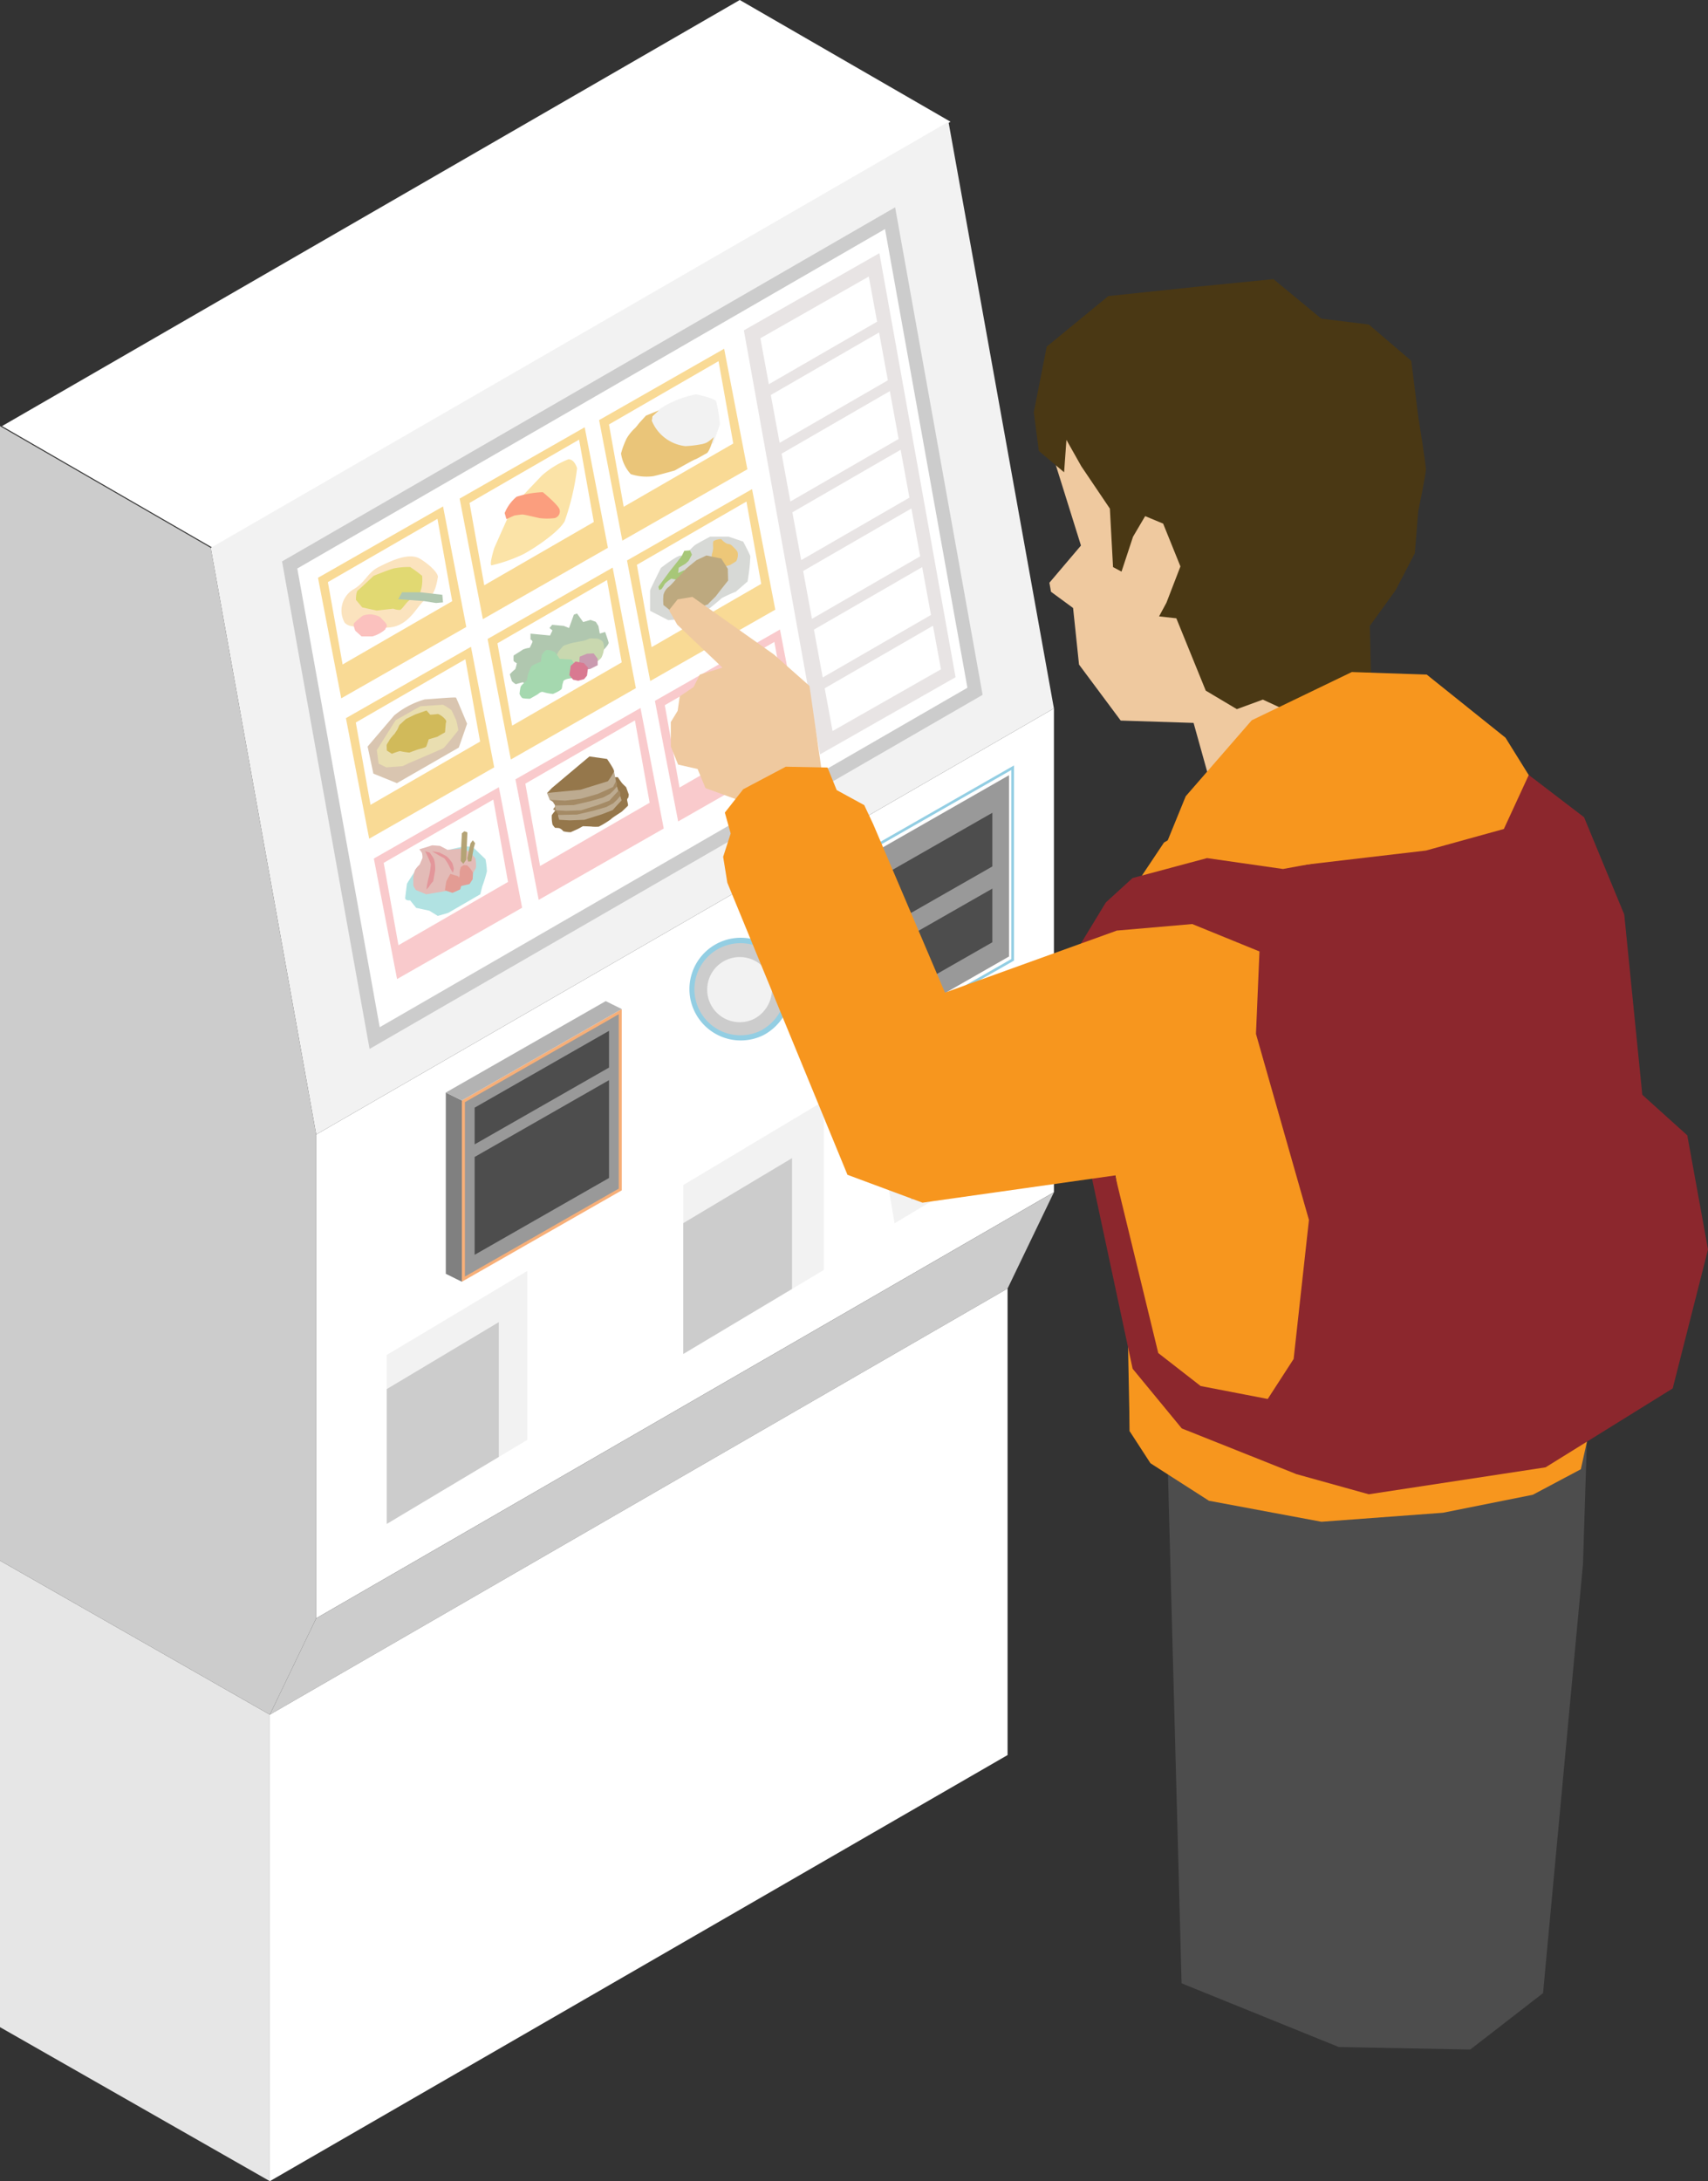
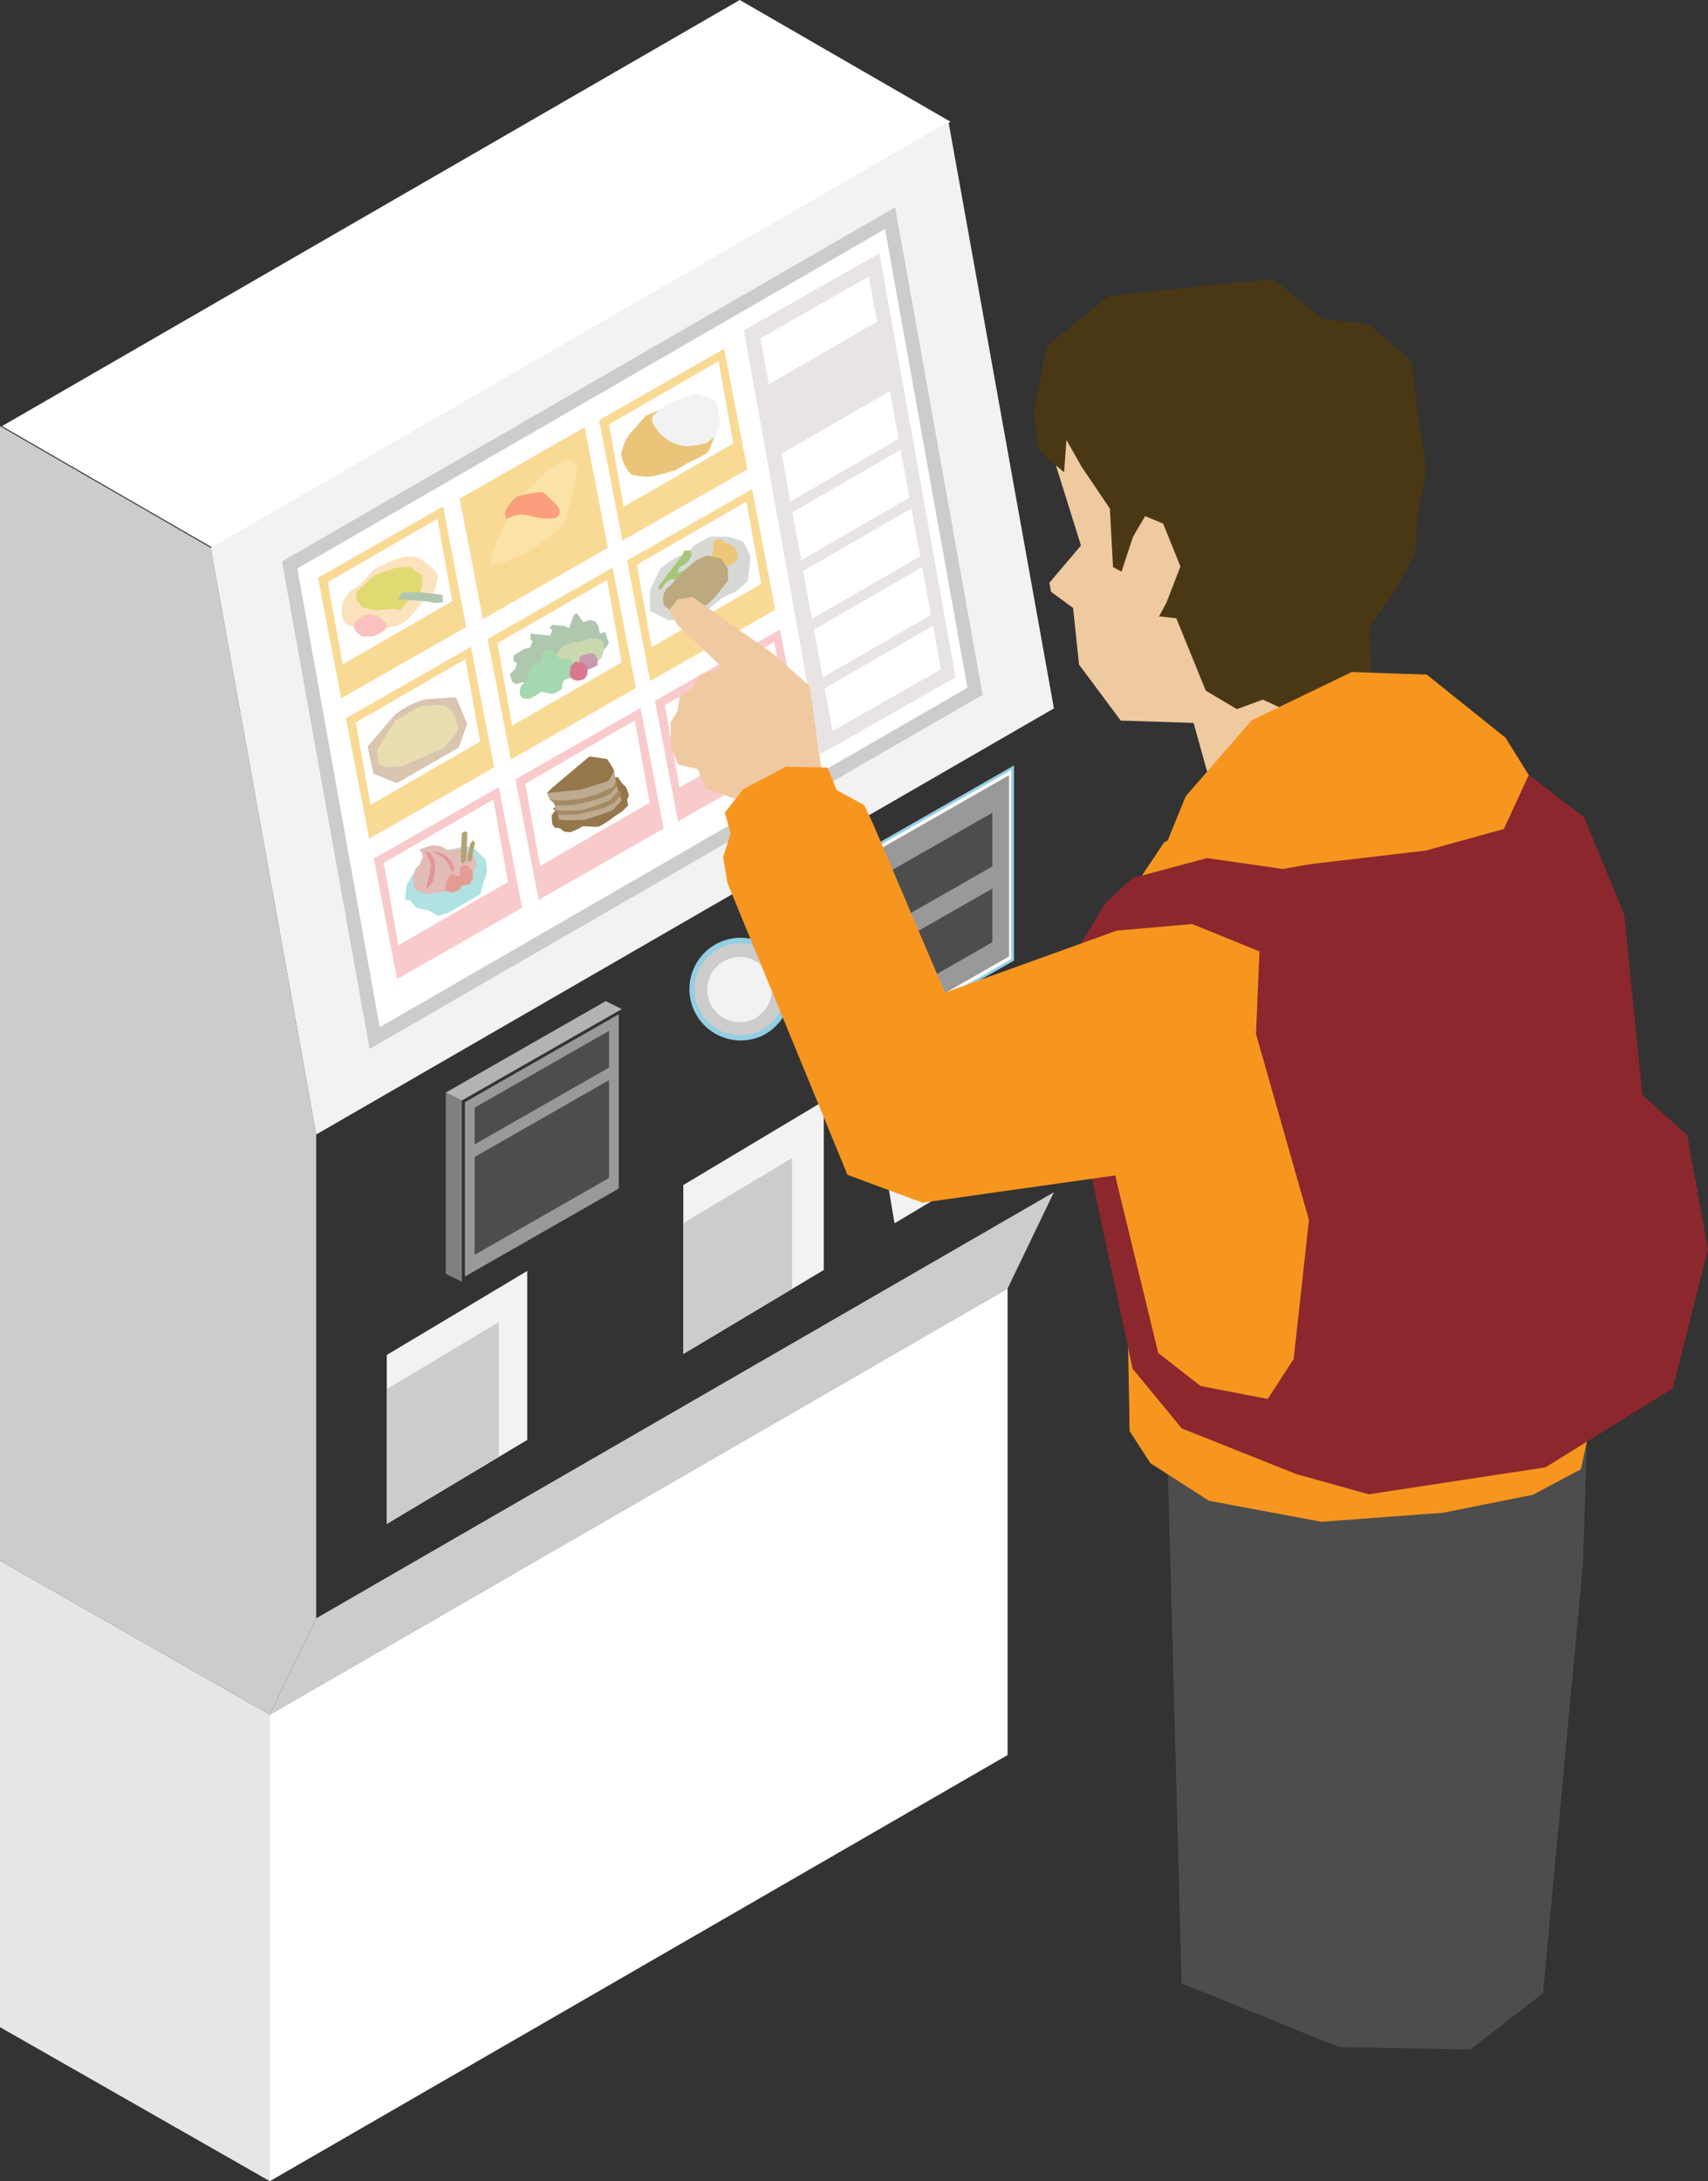
<svg xmlns="http://www.w3.org/2000/svg" width="146.435" height="186.924" data-name="グループ 3468" viewBox="0 0 146.435 186.924">
  <rect x="0" y="0" width="146.435" height="186.924" fill="#333333" stroke="none" />
  <defs>
    <clipPath id="a">
      <path fill="none" d="M0 0h146.434v186.924H0z" data-name="長方形 1963" />
    </clipPath>
  </defs>
  <path fill="#4d4d4d" d="m136.116 121.443-.4 12.605-3.423 36.761-6.238 4.832-11.269-.21-13.483-5.462-1.208-45.16 20.728-1.471Z" data-name="パス 4216" />
  <path fill="#fff" d="M63.424 0 .172 36.517 18.244 46.95l63.25-36.517Z" data-name="パス 4217" />
-   <path fill="#fff" d="m90.358 102.17-63.25 36.517v-41.46l63.25-36.517Z" data-name="パス 4218" />
  <path fill="#ccc" d="m86.384 110.427-63.25 36.517 3.974-8.255 63.25-36.517Z" data-name="パス 4219" />
  <path fill="#f2f2f2" d="m70.624 108.837-12.042 7.2v-14.48l12.042-7.2Z" data-name="パス 4220" />
  <path fill="#f2f2f2" d="m88.733 97.639-12.042 7.2-1.3-7.776 12.042-7.2Z" data-name="パス 4221" />
  <path fill="#ccc" d="m86.923 97.56-8.78 5.247-.951-5.669 8.78-5.247Z" data-name="パス 4222" />
  <path fill="#f2f2f2" d="m45.202 123.4-12.042 7.2v-14.48l12.042-7.2Z" data-name="パス 4223" />
  <path fill="#ccc" d="m67.905 110.461-9.323 5.571v-11.21l9.323-5.571Z" data-name="パス 4224" />
  <path fill="#ccc" d="m42.767 124.855-9.607 5.741v-11.553l9.607-5.74Z" data-name="パス 4225" />
-   <path fill="#f7af78" d="m53.309 102.01-13.712 7.834V94.31l13.71-7.834Z" data-name="パス 4226" />
  <path fill="#999" d="M53.047 101.864 39.859 109.4V94.456l13.188-7.536Z" data-name="パス 4227" />
  <path fill="gray" d="m39.598 109.844-1.377-.68V93.629l1.377.68Z" data-name="パス 4228" />
  <path fill="#b3b3b3" d="m39.598 94.309-1.377-.68 13.71-7.834 1.377.68Z" data-name="パス 4229" />
  <path fill="#4d4d4d" d="m52.214 91.489-11.521 6.583v-3.147l11.521-6.583Z" data-name="パス 4230" />
  <path fill="#4d4d4d" d="m52.214 100.953-11.521 6.583v-8.385l11.521-6.583Z" data-name="パス 4231" />
  <path fill="#f2f2f2" d="m90.357 60.71-63.25 36.517-9.04-50.276 63.25-36.517Z" data-name="パス 4232" />
  <path fill="#ccc" d="m84.244 59.547-52.56 30.346-7.504-41.78 52.564-30.348Z" data-name="パス 4233" />
  <path fill="#fff" d="m25.489 48.72 50.388-29.09 7.064 39.31-50.387 29.091Z" data-name="パス 4234" />
  <path fill="#e8e4e4" d="m63.775 28.311 11.619-6.613 6.531 36.339-11.619 6.613Z" data-name="パス 4235" />
  <path fill="#ccc" d="m0 133.742 23.134 13.2 3.974-8.255V97.228l-9.037-50.277L0 36.518Z" data-name="パス 4236" />
  <path fill="#fff" d="m76.29 33.519-9.281 5.36.754 4.1 9.281-5.359Z" data-name="パス 4237" />
  <path fill="#fff" d="m78.139 43.575-9.281 5.359.754 4.1 9.281-5.359Z" data-name="パス 4238" />
  <path fill="#fff" d="m74.485 23.699-9.294 5.289.725 3.94 9.281-5.359Z" data-name="パス 4239" />
-   <path fill="#fff" d="m75.367 28.492-9.281 5.359.754 4.1 9.281-5.359Z" data-name="パス 4240" />
  <path fill="#fff" d="m71.379 62.649 9.294-5.289-.686-3.732-9.281 5.358Z" data-name="パス 4241" />
  <path fill="#fff" d="m77.215 38.546-9.281 5.359.754 4.1 9.281-5.359Z" data-name="パス 4242" />
  <path fill="#fff" d="m79.063 48.6-9.281 5.359.754 4.1 9.281-5.359Z" data-name="パス 4243" />
  <path fill="#f9da95" d="m27.264 49.515 10.721-6.113 1.992 10.329-10.721 6.116Z" data-name="パス 4244" />
  <path fill="#fff" d="m28.111 49.886 9.394-5.423 1.263 7.058-9.394 5.423Z" data-name="パス 4245" />
  <g data-name="グループ 3467">
    <g clip-path="url(#a)" data-name="グループ 3466">
      <path fill="#fbe3be" d="M33.111 53.785c-.565 0-1.838-.162-1.838-.162s-1.248.292-1.73-.27a2.123 2.123 0 0 1 .7-2.812c1.081-.594 1.243-1.459 2.216-1.946s2.6-1.3 3.568-.7 1.568 1.3 1.514 1.568-.216 1.622-.973 1.892-1.352 2.433-3.46 2.433" data-name="パス 4246" />
      <path fill="#fbc1be" d="M31.922 54.542h-.919l-.541-.487s-.216-.486-.108-.648a6.168 6.168 0 0 1 .757-.649 2.241 2.241 0 0 1 .757-.108c.216.054.649.108.811.324s.649.541.432.811.163-.054-.216.27a2.924 2.924 0 0 1-.973.487" data-name="パス 4247" />
      <path fill="#e1d972" d="m33.706 52.163-1.406.162-1.243-.27-.541-.649s0-.7.163-.811 1.351-1.243 1.351-1.243 1.46-.595 1.784-.649a6.424 6.424 0 0 1 1.352-.108 10.217 10.217 0 0 1 1.027.757 3.711 3.711 0 0 1-.054 1.027l-.108.378s-.865.595-1.082.811-.486.649-.648.7a1.447 1.447 0 0 1-.595-.108" data-name="パス 4248" />
      <path fill="#b0c7af" d="m37.923 50.974-1.892-.216h-1.564l-.324.594 2.216.163 1.027.162.595-.054Z" data-name="パス 4249" />
      <path fill="#f9da95" d="m39.407 42.729 10.721-6.112 1.992 10.329-10.721 6.116Z" data-name="パス 4250" />
-       <path fill="#fff" d="m40.254 43.099 9.394-5.423 1.263 7.058-9.394 5.423Z" data-name="パス 4251" />
      <path fill="#fbe3a7" d="M48.714 39.368a7.692 7.692 0 0 0-2.244 1.373c-.087.087-2.309 2.418-2.44 2.592s-1.656 3.638-1.656 3.638-.436 1.394-.24 1.481a13.084 13.084 0 0 0 2.549-.871c.588-.239 3.137-1.851 3.725-2.9a21.163 21.163 0 0 0 1.067-4.553s-.218-.806-.763-.763" data-name="パス 4252" />
      <path fill="#fb9e7e" d="M43.399 43.681a3.552 3.552 0 0 1 .893-1.111 8.446 8.446 0 0 1 2.244-.392s1.307 1.067 1.437 1.481a.594.594 0 0 1-.414.741 5.22 5.22 0 0 1-1.307 0c-.326-.065-1.285-.305-1.459-.305s-.7.087-.7.087l-.676.305-.152-.523Z" data-name="パス 4253" />
      <path fill="#f9da95" d="m51.363 36.003 10.721-6.115 1.992 10.329-10.721 6.116Z" data-name="パス 4254" />
      <path fill="#fff" d="m52.21 36.374 9.394-5.423 1.263 7.058-9.394 5.423Z" data-name="パス 4255" />
      <path fill="#f2f2f2" d="M59.693 33.791a8.565 8.565 0 0 0-3.137 1.264 9.309 9.309 0 0 0-1.329 1.874l.2.414a9.738 9.738 0 0 0 1.329.937c.218.044 2.418.523 2.527.523s1.873-.828 1.873-.828l.567-1.612a12.376 12.376 0 0 0-.327-1.982c-.153-.262-1.7-.588-1.7-.588" data-name="パス 4256" />
      <path fill="#eac579" d="M55.881 36.056a3.544 3.544 0 0 0 2.876 2.178 9.271 9.271 0 0 0 1.307-.152 1.817 1.817 0 0 0 .567-.175 3.052 3.052 0 0 0 .566-.457l-.218.675s-.218.632-.392.719-.828.479-.98.523-1.765.958-1.765.958-1.242.348-1.808.479a4.257 4.257 0 0 1-1.961-.175 3.313 3.313 0 0 1-.828-1.764 6.85 6.85 0 0 1 .479-1.286 3.709 3.709 0 0 1 .7-.871c.218-.218.261-.327.479-.566l.479-.523 1.111-.457-.545.523Z" data-name="パス 4257" />
      <path fill="#f9da95" d="m29.658 61.546 10.721-6.115 1.992 10.329-10.719 6.116Z" data-name="パス 4258" />
      <path fill="#fff" d="m30.504 61.917 9.394-5.423 1.263 7.058-9.394 5.423Z" data-name="パス 4259" />
      <path fill="#d9c5b0" d="m32.011 66.299-.494-2.32 2.277-2.664a7.155 7.155 0 0 1 2.621-1.375c.967-.064 2.643-.215 2.686-.15s.945 2.234.945 2.234l-.709 2.041-5.306 3.051Z" data-name="パス 4260" />
      <path fill="#e9deb0" d="m34.524 65.656-1.4.107-.666-.322-.15-1.16 1.611-2.557 2.127-1.2 1.934-.129a5.249 5.249 0 0 1 .709.451c.086.108.322.666.408.838a5.765 5.765 0 0 1 .193.9s-1.139 1.44-1.267 1.526-3.008 1.31-3.008 1.31Z" data-name="パス 4261" />
-       <path fill="#d1ba5a" d="m35.598 61.23-.795.387-.559.515-.172.387-.258.387a3.634 3.634 0 0 0-.43.515c0 .064-.236.344-.236.451s.022.451.022.451l.43.279a5 5 0 0 1 .687-.236 5.343 5.343 0 0 0 .817.129c.107-.043.623-.236.773-.279s.623-.15.666-.236.215-.623.215-.623l.731-.215.666-.386.064-.795a.241.241 0 0 0-.021-.279 1.57 1.57 0 0 0-.645-.494 11.66 11.66 0 0 1-.666.064l-.322-.365Z" data-name="パス 4262" />
      <path fill="#f9da95" d="m41.805 54.759 10.721-6.115 1.992 10.329-10.721 6.116Z" data-name="パス 4263" />
      <path fill="#fff" d="m42.647 55.129 9.394-5.423 1.263 7.058-9.394 5.423Z" data-name="パス 4264" />
      <path fill="#b0c7af" d="m49.2 52.674-.413 1.147-.459-.184-.987-.092-.229.275.252.207-.206.436-1.675-.16v.5s.206.092.161.229a5.2 5.2 0 0 1-.23.482 2.113 2.113 0 0 0-.6.161c-.115.092-.78.5-.78.5a3.026 3.026 0 0 0 0 .459c.023.069.275.207.275.207s-.092.5-.161.528a3.945 3.945 0 0 0-.436.413 5.467 5.467 0 0 0 .184.6 2.116 2.116 0 0 0 .322.252l.573-.16.964.275.619-.275s.23-.574.252-.666.23-.665.23-.665l.39-.069a6.841 6.841 0 0 0 .757.275 3.172 3.172 0 0 0 .941.023c.161-.092.574-.344.574-.344l-.022-.413s-.184-.207-.069-.3.23-.23.39-.23a6.138 6.138 0 0 0 .734-.137 4.732 4.732 0 0 0 1.056-.115c.115-.092.6-.6.574-.757s-.3-.918-.3-.918l-.459.138-.115-.642-.23-.367-.459-.16-.619.183-.345-.482-.184-.252Z" data-name="パス 4265" />
      <path fill="#c9d8af" d="m50.096 54.899-.964.184a5.135 5.135 0 0 0-.849.275c-.046.069-.39.459-.39.459l-.252.5-.436.344a3 3 0 0 0-.161.436 1.761 1.761 0 0 0 .161.665 6.106 6.106 0 0 0 .941.184l.8-.413a9.17 9.17 0 0 1 1.1-.711c.115 0 .619.137.849.023a1.609 1.609 0 0 0 .665-.482 2.342 2.342 0 0 0 .23-.849 1.291 1.291 0 0 0-.115-.528.86.86 0 0 0-.482-.252c-.207-.023-.6-.023-.6-.023Z" data-name="パス 4266" />
      <path fill="#a5d8af" d="M46.378 56.712s-.78.275-.849.436a6.08 6.08 0 0 0-.275.688c0 .069-.092.482-.092.482s-.482.39-.528.551a5.592 5.592 0 0 0-.092.6s.138.321.275.367a3.527 3.527 0 0 0 .62.046s.528-.3.642-.367.275-.275.5-.207a3.9 3.9 0 0 0 .826.161c.069-.023.711-.3.757-.459s.023-.252.092-.459 0-.207.252-.322.757-.092.8-.229a7.473 7.473 0 0 0 .069-.9l-.367-.574-1.032-.069a4.108 4.108 0 0 0-.413-.574 1.4 1.4 0 0 0-.688-.184c-.161.023-.436.436-.436.436Z" data-name="パス 4267" />
      <path fill="#c99aaf" d="m50.325 56.024-.619.252a2.145 2.145 0 0 0-.023.574 1.071 1.071 0 0 0 .275.459 1.563 1.563 0 0 0 .642.023l.642-.321v-.555l-.344-.459Z" data-name="パス 4268" />
      <path fill="#d97991" d="m50.417 57.216-.092.688-.252.3-.5.137-.436-.092-.321-.39.115-.8.413-.367.712.138Z" data-name="パス 4269" />
      <path fill="#f9da95" d="m53.756 48.033 10.721-6.115 1.992 10.329-10.721 6.116Z" data-name="パス 4270" />
      <path fill="#fff" d="m54.603 48.404 9.394-5.423 1.263 7.058-9.394 5.423Z" data-name="パス 4271" />
      <path fill="#d7d9d6" d="m59.316 52.963-2.016.185-1.564-.8v-1.743c0-.08.928-1.936.928-1.936s1.44-1.127 1.75-1.061.928-.743 1.22-.928 1.247-.689 1.247-.689h1.591l1.246.424s.53 1.008.61 1.246a15.112 15.112 0 0 1-.239 2.175l-1.008.875a11.871 11.871 0 0 0-1.22.557c-.053.08-1.008.849-1.008.849l-.849.53Z" data-name="パス 4272" />
      <path fill="#edc778" d="m62.579 48.426-.562.158-.629-.248s-.337-.292-.337-.4a1.251 1.251 0 0 1-.022-.427 2.374 2.374 0 0 0 .112-.516c0-.158-.045-.562.045-.629a.963.963 0 0 1 .382-.134c.135-.022.27-.067.337.045a1.308 1.308 0 0 0 .472.337.561.561 0 0 1 .427.2c.224.225.4.36.449.584a1.156 1.156 0 0 1-.135.7c-.067.045-.539.337-.539.337" data-name="パス 4273" />
      <path fill="#a7c778" d="m56.444 50.281 1-1.355s1-1.246 1.019-1.3.205-.422.205-.422l.488-.036.166.365-.284.529-.259.244-.589.344-.055.46.485-.229.388-.089-.03.452-.419.265-.617.159-.384-.078a3.113 3.113 0 0 0-.558.445 3.581 3.581 0 0 1-.281.445l-.2.086Z" data-name="パス 4274" />
      <path fill="#bda97f" d="m59.953 52.167-.9.212-.716.212s-.292-.053-.371-.053a3.691 3.691 0 0 1-.557-.265l-.53-.424a4.5 4.5 0 0 1 0-.849 1.21 1.21 0 0 1 .4-.663c.292-.212.663-.716.849-.849a4.351 4.351 0 0 0 .61-.663c.053-.08.981-.822.981-.822l.849-.4 1.273.265.557.875.027 1.008-.61.769-.45.583-.61.61s0 .08-.212.133a2.54 2.54 0 0 0-.584.318" data-name="パス 4275" />
      <path fill="#f9cacc" d="m32.051 73.577 10.721-6.115 1.992 10.329-10.722 6.114Z" data-name="パス 4276" />
      <path fill="#fff" d="m32.897 73.947 9.394-5.423 1.263 7.058-9.394 5.423Z" data-name="パス 4277" />
      <path fill="#b1e2e2" d="m37.529 78.492-.715-.444-1.134-.246-.518-.641s-.444.049-.419-.222.148-1.208.148-1.208a19.669 19.669 0 0 1 1.233-1.8c.148-.074 1.381-.444 1.381-.444l.888-.641 1.331-.3a3.3 3.3 0 0 1 .838.049c.049.074 1.06 1.035 1.06 1.035a6.2 6.2 0 0 1 .123 1.036 10.451 10.451 0 0 1-.394 1.283l-.173.69-2.761 1.6Z" data-name="パス 4278" />
      <path fill="#e3bbb7" d="m35.654 76.273.888.37 1.6-.271s.765-.271.839-.3a6.253 6.253 0 0 0 .887-.3c.074-.074.419-.592.419-.592a4.263 4.263 0 0 0 .518-.814 2.722 2.722 0 0 0-.049-.789c-.049-.123-.37-.394-.444-.518a2.552 2.552 0 0 0-.69-.345l-1.233.123-.666-.345-.666-.049-1.109.345a1.812 1.812 0 0 1 .222.3 1.368 1.368 0 0 1 .049.444 19.36 19.36 0 0 1-.246.567 2.117 2.117 0 0 0-.395.469 2.407 2.407 0 0 0-.148.69c0 .247.008.443 0 .567s.222.444.222.444" data-name="パス 4279" />
      <path fill="#e3969a" d="m36.839 73.067.125.177a3.217 3.217 0 0 1 .245.39 3.336 3.336 0 0 1 .1.913c-.025.222-.172.986-.172.986a2.027 2.027 0 0 0-.3.37 1.393 1.393 0 0 1-.271.321 5.719 5.719 0 0 1 .172-.962 6.188 6.188 0 0 0 .2-1.208 8.116 8.116 0 0 0-.493-1.11Z" data-name="パス 4280" />
      <path fill="#e3969a" d="M37.702 73.067c.074.074.518.246.641.37a2.854 2.854 0 0 1 .444.543 4.6 4.6 0 0 1 .123.468l-.074.345a3.269 3.269 0 0 1-.321-.567 4.011 4.011 0 0 0-.419-.666l-.493-.271-.567-.345Z" data-name="パス 4281" />
      <path fill="#e39c94" d="m38.786 76.52-.641-.222s.1-.691.123-.765.345-.641.345-.641l.666.2.246.419a1.757 1.757 0 0 1 .025.395c-.025.074-.1.32-.1.32Z" data-name="パス 4282" />
      <path fill="#e39c94" d="m39.293 75.987.962-.222.271-.419s.025-.444.025-.518-.123-.222-.2-.345a2.041 2.041 0 0 0-.3-.32l-.3-.025-.247.172-.1.395s.049.493-.1.518-.2 0-.2.246a1.162 1.162 0 0 0 .172.518" data-name="パス 4283" />
      <path fill="#b4a375" d="m39.501 73.783.049-1.455.049-.913.2-.172s.271.049.271.123-.07 1.676-.093 2.173c0 .091-.006.145-.006.145l-.247.345Z" data-name="パス 4284" />
      <path fill="#b4a375" d="m40.062 73.565.271-1.282.2-.271.2.247-.123.444-.2 1.11-.271.025Z" data-name="パス 4285" />
      <path fill="#f9cacc" d="m44.193 66.789 10.721-6.115 1.992 10.329-10.721 6.116Z" data-name="パス 4286" />
      <path fill="#fff" d="m45.04 67.159 9.394-5.423 1.263 7.058-9.394 5.423Z" data-name="パス 4287" />
      <path fill="#95774b" d="m51.651 66.641 1.313-.041s.267.39.349.492.37.369.37.369l.226.636-.041.267a.227.227 0 0 0-.1.185c0 .123.123.451.062.513s-.431.41-.492.472-.882.554-.964.677a7.938 7.938 0 0 1-1.046.636 4.544 4.544 0 0 1-.533 0c-.062-.02-.821-.041-.821-.041l-.41.226-.636.287a2.468 2.468 0 0 1-.636-.082.786.786 0 0 0-.348-.267 2.1 2.1 0 0 0-.329-.021c-.061 0-.246-.287-.246-.287a3.093 3.093 0 0 1-.062-.8c.062-.1.346-.485.429-.488a1.472 1.472 0 0 0 .494-.393c.144-.164.267-.513.41-.656a7.112 7.112 0 0 1 1.088-.718c.164-.061 1.928-.964 1.928-.964" data-name="パス 4288" />
      <path fill="#bdab90" d="m47.845 69.608.016.365.083.282.9.05 1.261-.05 1.478-.465.946-.365.465-.515.3-.315-.116-.382-1.66.648s-1.892.4-2.058.448-1.1.133-1.1.133Z" data-name="パス 4289" />
      <path fill="#a48a65" d="M47.414 69.358s.3.166.3.216a1.226 1.226 0 0 0 .183.266l1.577-.033 1.427-.332 1.079-.316.6-.315.316-.3.282-.332v-.282l-.083-.166s-1.229.481-1.345.531-3.054.614-3.1.614-.93.05-.93.05Z" data-name="パス 4290" />
      <path fill="#bdab90" d="m47.564 68.795.016.365.083.282.9.05 1.261-.05 1.478-.465.946-.365.465-.515.3-.315-.116-.382-1.66.648s-1.892.4-2.058.448-1.1.133-1.1.133Z" data-name="パス 4291" />
      <path fill="#a48a65" d="M47.132 68.545s.3.166.3.216a1.226 1.226 0 0 0 .183.266l1.577-.033 1.427-.332 1.079-.316.6-.315.316-.3.282-.332v-.282l-.083-.166s-1.229.481-1.345.531-3.054.614-3.1.614-.93.05-.93.05Z" data-name="パス 4292" />
      <path fill="#bdab90" d="m46.95 68.097.182.448 1.328.066s1.312-.149 1.361-.166 1.411-.4 1.411-.4l1.328-.6.249-.5-.166-.846s-2.241.233-2.34.282-2.075.913-2.075.913l-1.328.664Z" data-name="パス 4293" />
      <path fill="#95774b" d="m47.315 67.533 3.221-2.706 1.51.216s.631.9.6 1.063a5.446 5.446 0 0 1-.531.846l-2.357.731-2.424.232-.431.05Z" data-name="パス 4294" />
      <path fill="#f9cacc" d="m56.149 60.064 10.721-6.113 1.992 10.329-10.721 6.116Z" data-name="パス 4295" />
      <path fill="#fff" d="m56.996 60.434 9.394-5.423 1.263 7.058-9.394 5.423Z" data-name="パス 4296" />
      <path fill="#dcdabb" d="m62.773 59.853-2.11.288s-1.29 1.216-1.328 1.29-.748 1.4-.748 1.477-.038 1.59-.019 1.645 1.8.486 1.8.486l2.244-.785 1.87-1.29 1.1-.486a12 12 0 0 0 .935-.86c.056-.112.243-.954.243-.954s-.187-1.29-.224-1.365a5.626 5.626 0 0 0-.692-.467l-1.1.112s-.823.206-.916.243-1.05.665-1.05.665" data-name="パス 4297" />
      <path fill="#9fca84" d="m61.493 63.09-1.237-.085a3.579 3.579 0 0 1-.64-.32 5.811 5.811 0 0 1-.235-.725 5.235 5.235 0 0 1 0-1 5.553 5.553 0 0 1 .555-1.067 6.166 6.166 0 0 1 .747-.213l1.13.192s.576.3.661.469.342.427.342.725a5.783 5.783 0 0 1-.107 1.024 2.028 2.028 0 0 1-.341.555c-.085.064-.875.448-.875.448" data-name="パス 4298" />
      <path fill="#9fca5b" d="M63.059 62.425a5.633 5.633 0 0 1-.535-.691c.01-.061.146-1.166.146-1.166l.481-.527.76-.315.776.1a3.742 3.742 0 0 1 .663.67 1.419 1.419 0 0 1 .222.828c-.061.313-.071.7-.233.8s-1.067.412-1.159.46a5.321 5.321 0 0 1-.527.166Z" data-name="パス 4299" />
      <path fill="#9fca5b" d="m62.719 63.603-1.451-.165s-1.414-.2-1.58-.257-.845-.331-.845-.331l-.808-.037-.349.11.661.147.5.128.349.276-.22.11-.477.092-.147.11.79.11.5-.092a6.392 6.392 0 0 1 1.12-.092 3.121 3.121 0 0 0 .477.055 1.73 1.73 0 0 1-.294.129c-.129.037-.827.2-.827.2s.587.055.661.055 1.12-.294 1.194-.313.753-.037.753-.037l.478-.11Z" data-name="パス 4300" />
      <path fill="#93cee3" d="M65.445 88.716a4.4 4.4 0 1 1 1.893-6.119 4.533 4.533 0 0 1-1.893 6.119" data-name="パス 4301" />
      <path fill="#ccc" d="M65.222 88.322a3.948 3.948 0 1 1 1.7-5.486 4.064 4.064 0 0 1-1.7 5.486" data-name="パス 4302" />
      <path fill="#f2f2f2" d="M64.654 87.316a2.792 2.792 0 1 1 1.2-3.879 2.873 2.873 0 0 1-1.2 3.879" data-name="パス 4303" />
      <path fill="#93cee3" d="m86.936 82.32-14.57 8.325V73.922l14.57-8.325Z" data-name="パス 4304" />
      <path fill="#fff" d="m86.706 82.189-14.11 8.063v-16.2l14.11-8.063Z" data-name="パス 4305" />
      <path fill="#999" d="m86.506 81.971-13.71 7.834V74.271l13.71-7.834Z" data-name="パス 4306" />
      <path fill="#4d4d4d" d="m85.078 74.255-10.853 6.2v-4.6l10.853-6.2Z" data-name="パス 4307" />
      <path fill="#4d4d4d" d="m85.078 80.753-10.853 6.2v-4.6l10.853-6.2Z" data-name="パス 4308" />
      <path fill="#e6e6e6" d="M23.134 186.924 0 173.725v-39.98l23.134 13.2Z" data-name="パス 4309" />
      <path fill="#fff" d="m86.384 150.407-63.25 36.517v-39.98l63.25-36.517Z" data-name="パス 4310" />
      <path fill="#efc99f" d="m118.613 67.908-3.078-13.009-17.432-25.591-6.773 6.228-.8 4.355 2.248 7.187-1.1 1.938.831 7.936 3.575 4.8 6.247.2 2.615 9.373Z" data-name="パス 4311" />
      <path fill="#4a3814" d="m96.153 48.988.986-2.99 1.04-1.766 1.543.642 1.482 3.668-1.2 3.111-.632 1.171 1.48.163 2.523 6.2 2.666 1.586 2.232-.817 2.521 1.167 2.438-1.219 2.5.12.41-1.476 1.424.273-.124-5.18 2.223-3.081 1.636-3.149.291-3.6s.649-3.1.657-3.563-.644-4.455-.644-4.455l-.611-4.872-3.638-3.109-4.077-.506-4.1-3.387-6.55.654-7.606.8-5.282 4.334-1.108 5.618.431 3.321 2.167 1.828.2-2.776 1.276 2.264 2.448 3.626.271 5.011Z" data-name="パス 4312" />
      <path fill="#efc99f" d="m93.07 46.288-3.1 3.652.137.776 2.053 1.505Z" data-name="パス 4313" />
      <path fill="#f7961e" d="m96.705 114.985.151 7.676 1.778 2.738 5.014 3.214 9.643 1.8 10.414-.771 7.714-1.543 4.114-2.186 1.672-7.585Z" data-name="パス 4314" />
      <path fill="#f7961e" d="m99.794 72.204-5.453 8.168s-1.056 3.992-1.087 4.313c-.106 1.066 3.492 22.893 3.492 22.893l.109 15.082 8.679 3.244 14.771-.984 14.525-9.976.048-23.141-4.513-20.011-11.8-9.981-10.331 5.557Z" data-name="パス 4315" />
      <path fill="#8c272d" d="m95.751 79.75 6.467-.56 5.762 2.348-.3 7.065 4.542 15.947-1.312 11.91-2.221 3.431-5.753-1.11-3.633-2.826-3.921-16.133-1.984.128 3.707 17.349 4.214 5.116 9.808 3.909 2.383-.068 6.225.645 9.027-2.368 9.2-7.678 3.06-7.092-1.2-15.287s-2.672-13.6-2.883-14.115-4.666-6.4-4.666-6.4l-5.5-5.417-2.321 1.937-5.054 2.267-9.4 1.724-6.514-.934-6.387 1.711-2.288 2.089-2.162 3.558.6 3.79.977-3.424Z" data-name="パス 4316" />
      <path fill="#8c272d" d="m125.45 68.21-5.878-4.843 2-1 4.78.444 9.457 7.225 3.446 8.336 1.547 15.45 3.857 3.474 1.778 9.781-3.028 11.91-10.9 6.762-15.157 2.31-6.223-1.732 10.669-31.169 7.113-16.228Z" data-name="パス 4317" />
      <path fill="#f7961e" d="m99.829 72.717 1.829-4.48 5.659-6.509 8.58-4.135 6.426.22 6.751 5.409 1.991 3.2-2.133 4.622-6.683 1.848-10.983 1.289-3.732-.691-5.905-1.571Z" data-name="パス 4318" />
      <path fill="#efc99f" d="m70.486 66.322-1.083-7.537-3.047-2.692-6.993-4.941-1.268.215-.738.925.706 1.242 3.874 3.681-1.937.6-.534 1.062-1.188.8-.18 1.24-.588.966.005 2.1.624 1.542 1.669.378.678 1.637 3.589 1.309Z" data-name="パス 4319" />
      <path fill="#f7961e" d="m95.751 79.751-14.735 5.317-6.159-14.454-.761-1.615-2.362-1.288-.787-1.933-3.578-.071-3.651 1.932-1.574 2 .5 1.79-.644 2 .358 2.219 10.3 25.032 6.43 2.388 18.188-2.572Z" data-name="パス 4320" />
    </g>
  </g>
</svg>